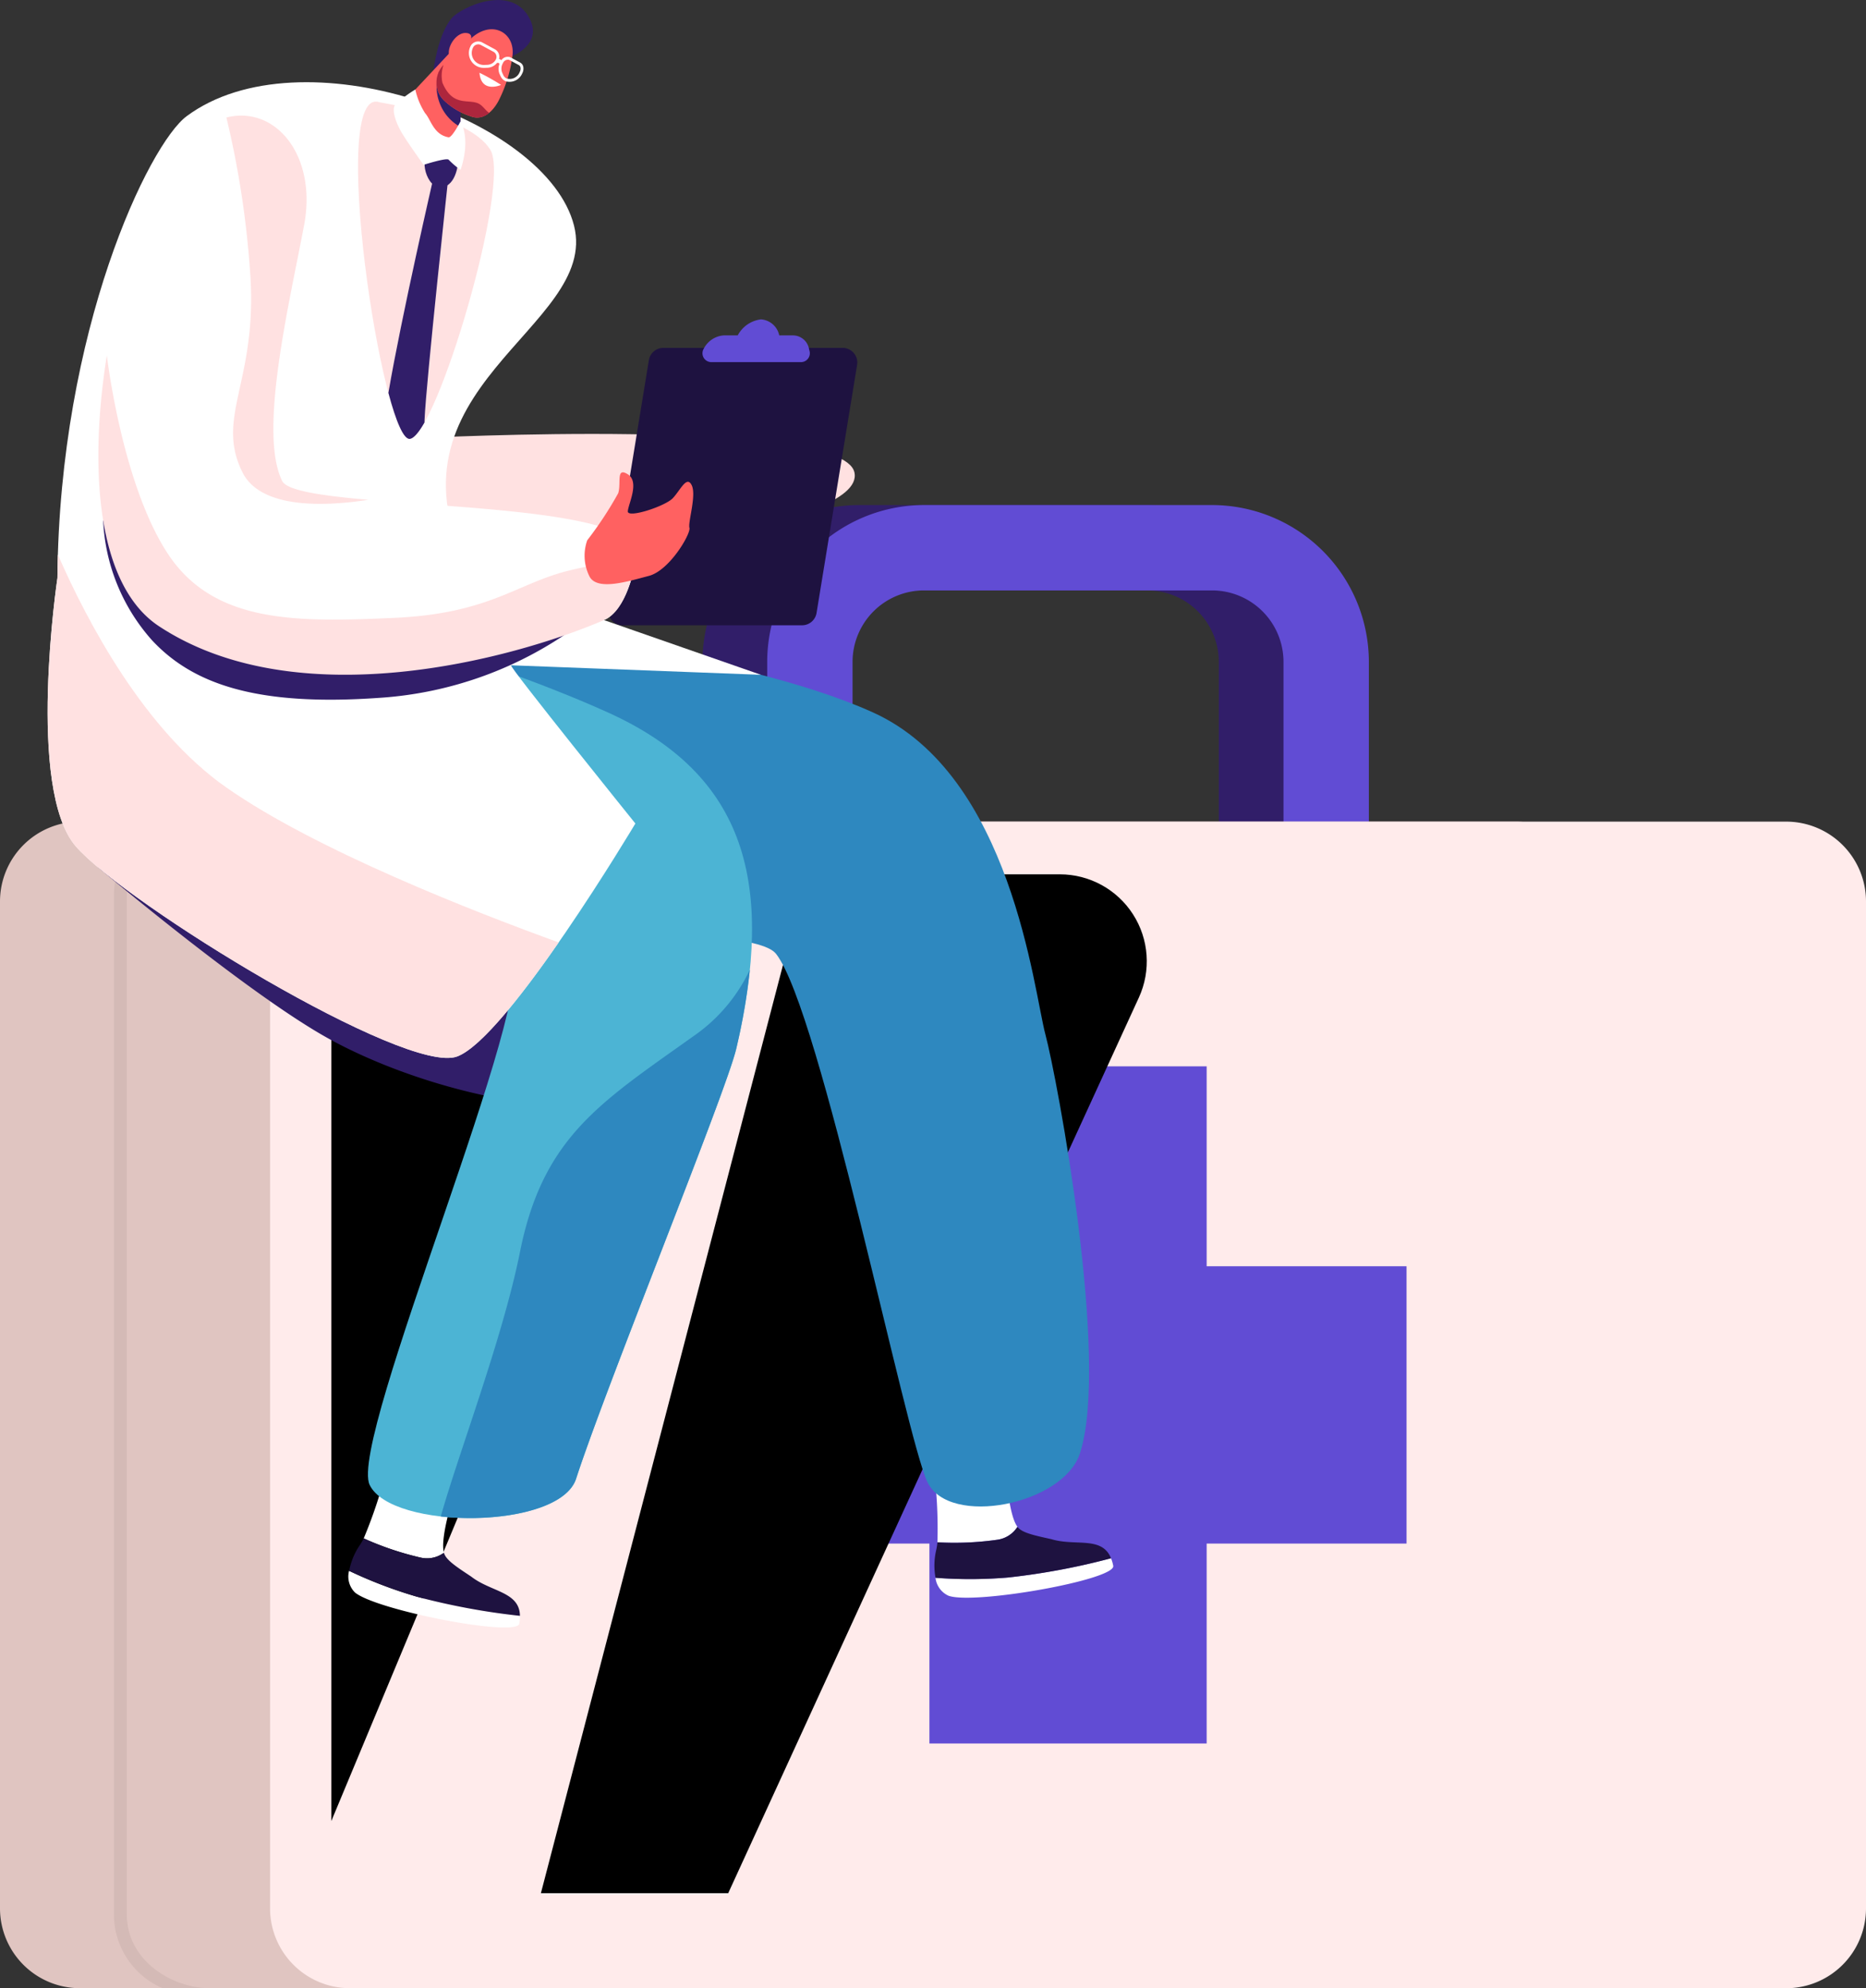
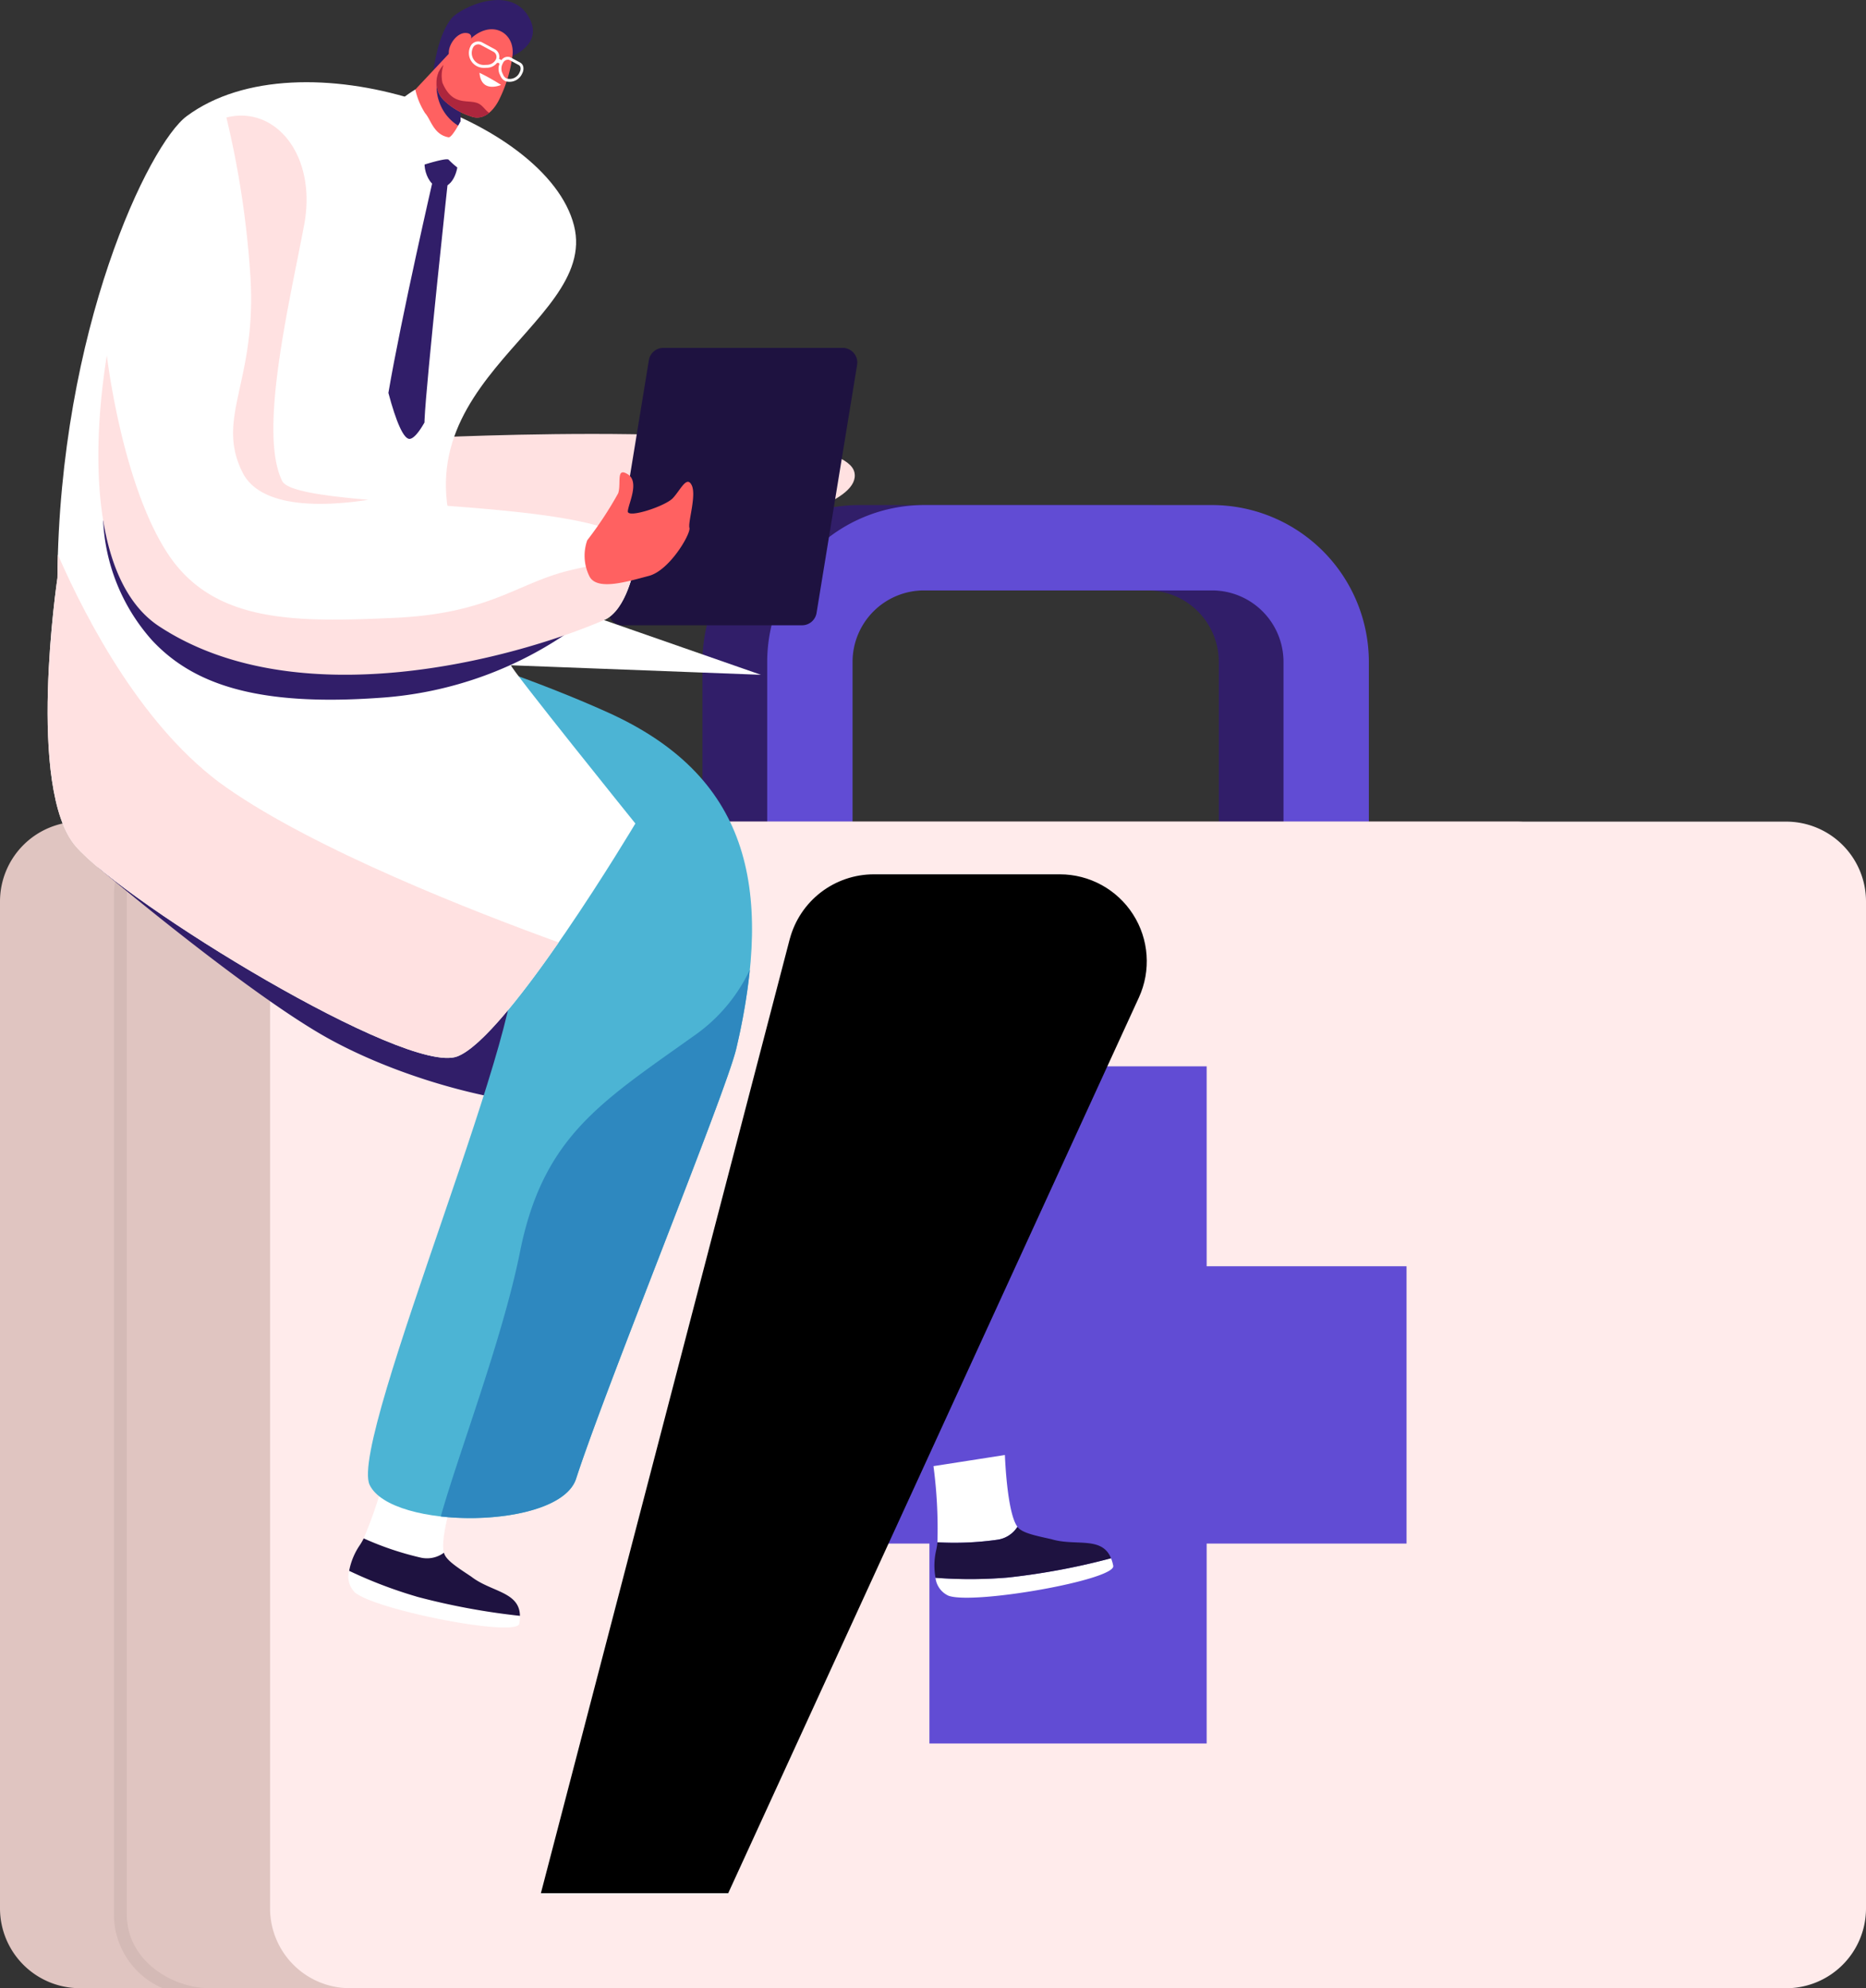
<svg xmlns="http://www.w3.org/2000/svg" xmlns:xlink="http://www.w3.org/1999/xlink" width="160.045" height="170.497" viewBox="0 0 160.045 170.497">
  <rect x="0" y="0" width="160.045" height="170.497" fill="#333333" stroke="none" />
  <defs>
    <clipPath id="clip-path">
      <rect id="Rectangle_1502" data-name="Rectangle 1502" width="160.045" height="127.186" fill="none" />
    </clipPath>
    <clipPath id="clip-path-3">
-       <rect id="Rectangle_1498" data-name="Rectangle 1498" width="31.143" height="81.931" fill="none" />
-     </clipPath>
+       </clipPath>
    <clipPath id="clip-path-4">
      <path id="Path_10290" data-name="Path 10290" d="M189.784,212.531v75.9l30.672-73.576a6.033,6.033,0,0,0-5.568-8.354H195.817a6.033,6.033,0,0,0-6.033,6.033" transform="translate(-189.784 -206.498)" fill="none" />
    </clipPath>
    <linearGradient id="linear-gradient" x1="-0.021" y1="1.772" x2="-0.019" y2="1.772" gradientUnits="objectBoundingBox">
      <stop offset="0" stop-color="#262626" />
      <stop offset="1" />
    </linearGradient>
    <clipPath id="clip-path-5">
      <rect id="Rectangle_1500" data-name="Rectangle 1500" width="51.971" height="87.374" fill="none" />
    </clipPath>
    <clipPath id="clip-path-6">
      <path id="Path_10291" data-name="Path 10291" d="M331.186,217.006l-21.351,81.85H325.9l35.223-76.806a7.459,7.459,0,0,0-6.78-10.568H338.389a7.459,7.459,0,0,0-7.2,5.524" transform="translate(-309.835 -211.482)" fill="none" />
    </clipPath>
    <linearGradient id="linear-gradient-2" x1="-0.231" y1="1.153" x2="-0.229" y2="1.153" xlink:href="#linear-gradient" />
    <clipPath id="clip-path-7">
      <rect id="Rectangle_1521" data-name="Rectangle 1521" width="91.405" height="139.566" fill="none" />
    </clipPath>
  </defs>
  <g id="Group_1774" data-name="Group 1774" transform="translate(-1681.032 -300.168)">
    <g id="Group_1772" data-name="Group 1772" transform="translate(1657.787 343.479)">
      <g id="Group_1672" data-name="Group 1672" transform="translate(23.245)">
        <g id="Group_1671" data-name="Group 1671" clip-path="url(#clip-path)">
          <g id="Group_1670" data-name="Group 1670">
            <g id="Group_1669" data-name="Group 1669" clip-path="url(#clip-path)">
              <path id="Path_10284" data-name="Path 10284" d="M454,30.919h-7.321V13.446a6.132,6.132,0,0,0-6.125-6.125H415.84a6.132,6.132,0,0,0-6.125,6.125V30.919h-7.321V13.446A13.462,13.462,0,0,1,415.84,0h24.712A13.461,13.461,0,0,1,454,13.446Z" transform="translate(-342.143 0)" fill="#311e69" />
              <path id="Path_10285" data-name="Path 10285" d="M491.071,30.919h-7.321V13.446a6.132,6.132,0,0,0-6.125-6.125H452.913a6.132,6.132,0,0,0-6.125,6.125V30.919h-7.321V13.446A13.462,13.462,0,0,1,452.913,0h24.712a13.461,13.461,0,0,1,13.446,13.446Z" transform="translate(-373.665 0)" fill="#614cd4" />
              <path id="Path_10286" data-name="Path 10286" d="M130.032,281.345H6.849A6.849,6.849,0,0,1,0,274.5V188.156a6.849,6.849,0,0,1,6.849-6.849H130.032a6.849,6.849,0,0,1,6.849,6.849V274.5a6.849,6.849,0,0,1-6.849,6.849" transform="translate(0 -154.16)" fill="#e0c5c1" />
              <path id="Path_10287" data-name="Path 10287" d="M66.366,275.022V187.631c0-2.988,3.212-6.13,6.64-6.324H69.437a6.887,6.887,0,0,0-4.177,6.324v87.391a6.887,6.887,0,0,0,4.177,6.324h4.031c-3.182,0-7.1-2.339-7.1-6.324" transform="translate(-55.489 -154.16)" fill="#d4bab6" />
              <path id="Path_10288" data-name="Path 10288" d="M284.733,281.345H161.55A6.849,6.849,0,0,1,154.7,274.5V188.156a6.849,6.849,0,0,1,6.849-6.849H284.733a6.849,6.849,0,0,1,6.849,6.849V274.5a6.849,6.849,0,0,1-6.849,6.849" transform="translate(-131.537 -154.16)" fill="#ffebeb" />
              <path id="Path_10289" data-name="Path 10289" d="M475.958,338.612H458.815V321.469H435.036v17.143H417.893v23.779h17.143v17.143h23.779V362.391h17.143Z" transform="translate(-355.321 -273.335)" fill="#614cd4" />
              <g id="Group_1663" data-name="Group 1663" transform="translate(28.417 30.919)" style="mix-blend-mode: color-dodge;isolation: isolate">
                <g id="Group_1662" data-name="Group 1662">
                  <g id="Group_1661" data-name="Group 1661" clip-path="url(#clip-path-3)">
                    <g id="Group_1660" data-name="Group 1660" transform="translate(0 0)">
                      <g id="Group_1659" data-name="Group 1659" clip-path="url(#clip-path-4)">
                        <rect id="Rectangle_1497" data-name="Rectangle 1497" width="85.649" height="43.477" transform="translate(-11.353 80.326) rotate(-81.955)" fill="url(#linear-gradient)" />
                      </g>
                    </g>
                  </g>
                </g>
              </g>
              <g id="Group_1668" data-name="Group 1668" transform="translate(46.392 31.666)" style="mix-blend-mode: color-dodge;isolation: isolate">
                <g id="Group_1667" data-name="Group 1667">
                  <g id="Group_1666" data-name="Group 1666" clip-path="url(#clip-path-5)">
                    <g id="Group_1665" data-name="Group 1665" transform="translate(0 0)">
                      <g id="Group_1664" data-name="Group 1664" clip-path="url(#clip-path-6)">
                        <rect id="Rectangle_1499" data-name="Rectangle 1499" width="100.133" height="79.329" transform="translate(-27.162 77.904) rotate(-70.778)" fill="url(#linear-gradient-2)" />
                      </g>
                    </g>
                  </g>
                </g>
              </g>
            </g>
          </g>
        </g>
      </g>
    </g>
    <g id="Group_1773" data-name="Group 1773" transform="translate(1685.115 300.168)">
      <g id="Group_1699" data-name="Group 1699">
        <g id="Group_1698" data-name="Group 1698" clip-path="url(#clip-path-7)">
          <path id="Path_10330" data-name="Path 10330" d="M63.651,326.208a68.08,68.08,0,0,0-8.777-4.773H17.186c.128.191.261.385.406.584,0,0,12.936,10.931,19.842,14.712s16.073,5.919,20.7,5.59,11.838-11.871,5.52-16.113" transform="translate(-13.239 -247.614)" fill="#311e69" />
          <path id="Path_10331" data-name="Path 10331" d="M138,162.381s36.088-1.852,37.179,2.941-25.493,7.767-32.575,6.775-4.6-9.716-4.6-9.716" transform="translate(-105.98 -124.817)" fill="#ffe1e1" />
          <path id="Path_10332" data-name="Path 10332" d="M336.961,543.292s.169,4.953,1.077,6.157a2.441,2.441,0,0,1-1.753,1.114,26.09,26.09,0,0,1-5.111.215,40.411,40.411,0,0,0-.34-6.531Z" transform="translate(-254.855 -418.519)" fill="#fff" />
          <path id="Path_10333" data-name="Path 10333" d="M337.8,583.5a59.1,59.1,0,0,0,8.855-1.653,3.294,3.294,0,0,1,.191.654c.217,1.192-11.876,3.345-14.117,2.569a1.924,1.924,0,0,1-1.128-1.549,38.757,38.757,0,0,0,6.2-.022" transform="translate(-255.448 -448.223)" fill="#fff" />
          <path id="Path_10334" data-name="Path 10334" d="M337.479,574.451a38.786,38.786,0,0,1-6.2.022,5.822,5.822,0,0,1,.069-2.425,5.406,5.406,0,0,0,.094-.62,26.1,26.1,0,0,0,5.111-.215,2.441,2.441,0,0,0,1.753-1.114,1,1,0,0,0,.062.078c.42.459,1.442.672,2.854.985,2.065.626,4.334-.294,5.111,1.636a59.119,59.119,0,0,1-8.855,1.653" transform="translate(-255.123 -439.169)" fill="#1e1240" />
-           <path id="Path_10335" data-name="Path 10335" d="M94.66,233.66s22.558,2.047,34.474,7.425,13.8,23.9,14.8,27.614,5.547,27.952,2.964,35.929c-1.424,4.4-11.207,6.355-13.079,2.47S124.655,266.7,120.839,261.8c-2.375-3.05-28.609-.474-37.929-7.041s-6.864-14.956-6.864-14.956Z" transform="translate(-58.355 -179.997)" fill="#2e88bf" />
          <path id="Path_10336" data-name="Path 10336" d="M126.144,548.677s-1.625,4.682-1.211,6.132a2.441,2.441,0,0,1-2.036.409,26.1,26.1,0,0,1-4.846-1.639,40.341,40.341,0,0,0,2.033-6.216Z" transform="translate(-90.939 -421.655)" fill="#fff" />
          <path id="Path_10337" data-name="Path 10337" d="M118.266,588.752a59.107,59.107,0,0,0,8.857,1.645,3.281,3.281,0,0,1-.057.679c-.227,1.19-12.284-1.153-14.1-2.683a1.924,1.924,0,0,1-.5-1.851,38.793,38.793,0,0,0,5.792,2.21" transform="translate(-86.611 -451.836)" fill="#fff" />
          <path id="Path_10338" data-name="Path 10338" d="M118.409,579.419a38.772,38.772,0,0,1-5.792-2.21,5.824,5.824,0,0,1,.937-2.237,5.413,5.413,0,0,0,.311-.545,26.1,26.1,0,0,0,4.846,1.639,2.441,2.441,0,0,0,2.036-.409c.009.033.019.066.03.1.227.579,1.1,1.146,2.308,1.946,1.7,1.327,4.15,1.285,4.18,3.365a59.113,59.113,0,0,1-8.857-1.645" transform="translate(-86.753 -442.503)" fill="#1e1240" />
          <path id="Path_10339" data-name="Path 10339" d="M21.969,225.966s15.7,3.814,27.621,9.192,14.332,14.722,11.027,28.832c-.877,3.745-11.155,28.905-13.738,36.883-1.424,4.4-15.835,4.421-17.706.536S43.918,258.943,41.3,255.877c-2.513-2.937-24.3-2.288-33.623-8.854s-4.317-14.909-4.317-14.909Z" transform="translate(-1.551 -174.07)" fill="#4cb4d4" />
          <path id="Path_10340" data-name="Path 10340" d="M61.182,81.516s-20.113-7.016-24.9-8.669C27.863,56.856,47.374,51.806,45.151,43,42.828,33.8,21.676,26.378,11.93,33.61,8.7,36,1.016,51.9.842,73.209h0s-2.708,18.1,1.59,23.033,28.34,19.648,32.7,18S50.412,94.269,50.412,94.269,39.583,80.828,39.747,80.7Z" transform="translate(0 -23.649)" fill="#fff" />
-           <path id="Path_10341" data-name="Path 10341" d="M117.8,38s7.674,1.145,9.479,4.056-4.569,24.432-6.889,24.8S113.3,36.335,117.8,38" transform="translate(-89.311 -29.222)" fill="#ffe1e1" />
          <path id="Path_10342" data-name="Path 10342" d="M132.434,65.351l-1.29.2s-2.766,12-3.87,18.483c.651,2.452,1.316,4.028,1.85,3.943.34-.054.767-.565,1.243-1.4,0-.087,0-.174.008-.254.132-3.173,2.06-20.969,2.06-20.969" transform="translate(-98.044 -50.342)" fill="#311e69" />
          <path id="Path_10343" data-name="Path 10343" d="M225.967,153.681H210.593a1.26,1.26,0,0,1-1.243-1.463l3.478-21.271a1.26,1.26,0,0,1,1.243-1.056h15.374a1.26,1.26,0,0,1,1.243,1.463l-3.478,21.271a1.26,1.26,0,0,1-1.243,1.056" transform="translate(-161.258 -100.06)" fill="#1e1240" />
-           <path id="Path_10344" data-name="Path 10344" d="M253.721,121.774a1.411,1.411,0,0,0-1.336-1.148h-1.216a1.723,1.723,0,0,0-1.563-1.374,2.611,2.611,0,0,0-2,1.374h-1.216a2.1,2.1,0,0,0-1.7,1.148.758.758,0,0,0,.653,1.143h7.691a.758.758,0,0,0,.731-.96Z" transform="translate(-188.417 -91.864)" fill="#614cd4" />
          <path id="Path_10345" data-name="Path 10345" d="M150.893,4.8s2.53-.977,1.523-3.108c-1.5-3.171-5.938-1.08-6.742-.121-1.2,1.43-1.548,4.441-1.548,4.441s5.549.555,6.767-1.212" transform="translate(-111.026 0)" fill="#311e69" />
          <path id="Path_10346" data-name="Path 10346" d="M135.6,19.539,131.232,24.2c-.359.773,2.84,4.816,4.51,4.389.489-.125.726-.913.753-1.872l-.02-5.3Z" transform="translate(-101.071 -15.052)" fill="#ff6161" />
          <path id="Path_10347" data-name="Path 10347" d="M147.305,28.054c-.787-.539-1.853-1.29-1.853-1.29a4.057,4.057,0,0,0,.185,2.96,3.888,3.888,0,0,0,1.681,1.788Z" transform="translate(-111.898 -20.617)" fill="#311e69" />
          <path id="Path_10348" data-name="Path 10348" d="M148.317,11.586l-2.559,2.456a2.163,2.163,0,0,0,.132,3.015,5.981,5.981,0,0,0,2.285,1.337c.905.35,1.776-.233,2.37-1.348a11.787,11.787,0,0,0,1.182-3.835c.258-1.912-1.625-3.1-3.41-1.625" transform="translate(-111.86 -8.414)" fill="#ff6161" />
          <path id="Path_10349" data-name="Path 10349" d="M161.289,27.17a18.213,18.213,0,0,1,1.853,1.042s-1.709.76-1.853-1.042" transform="translate(-124.247 -20.93)" fill="#fff" />
          <path id="Path_10350" data-name="Path 10350" d="M149.028,27.709c-.85-.7-2.34.358-3.3-1.908a2.766,2.766,0,0,1,.089-1.532l-.056.054a2.164,2.164,0,0,0,.132,3.015,5.981,5.981,0,0,0,2.285,1.337,1.507,1.507,0,0,0,1.563-.311c-.184-.063-.45-.441-.709-.654" transform="translate(-111.86 -18.695)" fill="#ad263d" />
          <path id="Path_10351" data-name="Path 10351" d="M151.313,13.9a3.107,3.107,0,0,1,.254-.605c.2-.369.4-.963-.288-.984-1-.032-1.97,1.754-1.138,2.389.618.471,1.02-.267,1.171-.8" transform="translate(-115.417 -9.483)" fill="#ff6161" />
          <path id="Path_10352" data-name="Path 10352" d="M157.476,15.888a1.267,1.267,0,0,0,.514,1.714q.052.028.105.051a1.275,1.275,0,0,0,.557.105l.268-.01a1.109,1.109,0,0,0,.814-.409.216.216,0,0,1,.142,0,.174.174,0,0,1,.073.082,1.146,1.146,0,0,0,0,.843l.092.2a.856.856,0,0,0,.372.41c.021.011.042.021.063.031a1.18,1.18,0,0,0,1.422-.668.843.843,0,0,0,.1-.528.542.542,0,0,0-.272-.406l-.822-.442a.646.646,0,0,0-.789.239.634.634,0,0,0-.084-.054.54.54,0,0,0-.118-.053.734.734,0,0,0-.364-.834l-1.074-.578a.739.739,0,0,0-1,.3m2.774,1.466a.458.458,0,0,1,.522-.278l.018.009.822.442a.3.3,0,0,1,.144.228.593.593,0,0,1-.072.371.915.915,0,0,1-1.143.541.613.613,0,0,1-.271-.3l-.092-.2a.948.948,0,0,1,.071-.812m-2.556-1.348a.493.493,0,0,1,.668-.2l1.074.578a.493.493,0,0,1,.2.668.862.862,0,0,1-.723.451l-.269.01a1.032,1.032,0,0,1-.527-.122,1.022,1.022,0,0,1-.423-1.384" transform="translate(-121.193 -11.938)" fill="#fff" />
          <path id="Path_10353" data-name="Path 10353" d="M34.721,74.5c1.356,2.74,31,1.157,30.371,6.426-.123,1.034-.841,4.668-2.771,5.5-7.9,3.392-26.324,8.319-38.162.534-9.966-6.554-3.541-35.322,2-41.216S38.039,44.88,36.6,52.526c-1.272,6.773-3.95,17.8-1.882,21.978" transform="translate(-14.598 -33.251)" fill="#fff" />
          <path id="Path_10354" data-name="Path 10354" d="M143.661,56.866s-.1,2.082-1.42,2.243-1.986-2.656-.988-2.918,1.748-.8,2.408.674" transform="translate(-108.443 -43.045)" fill="#311e69" />
          <path id="Path_10355" data-name="Path 10355" d="M133.978,37.528c-1.29-.223-1.525-1.543-2.009-2.064a6.251,6.251,0,0,1-.843-2.033,9.379,9.379,0,0,0-1.759,1.352c-.242.4.037,1.35.5,2.187s1.97,2.919,1.97,2.919,2.029-.651,2.158-.428a6.6,6.6,0,0,0,1.011.855s.919-2.416,0-4.164c0,0-.732,1.428-1.033,1.376" transform="translate(-99.588 -25.754)" fill="#fff" />
          <path id="Path_10356" data-name="Path 10356" d="M20.738,194.236a16.564,16.564,0,0,0,4.184,10.287c3.5,3.768,8.99,5.69,19.472,4.95a32.275,32.275,0,0,0,17.089-6.224s-27.663,7.273-40.745-9.013" transform="translate(-15.975 -149.627)" fill="#311e69" />
          <path id="Path_10357" data-name="Path 10357" d="M71.565,74.51c-2.068-4.176.611-15.205,1.882-21.978,1.111-5.917-2.44-10.267-6.669-9.2a80.316,80.316,0,0,1,2.061,13.683c.549,9-3.027,12.032-.684,16.744,1.613,3.244,7.363,2.892,10.79,2.358-3.968-.347-6.97-.78-7.381-1.609" transform="translate(-51.442 -33.256)" fill="#ffe1e1" />
          <path id="Path_10358" data-name="Path 10358" d="M62.322,155.382c1.83-.785,2.57-4.094,2.747-5.315a54.2,54.2,0,0,0-5.578,1.027c-4.624,1.081-6.845,3.728-15.2,4.1s-15.443.493-19.389-5.516-5.218-16.972-5.222-17c-1.514,9.477-.955,19.663,4.482,23.238,11.838,7.786,30.259,2.858,38.162-.534" transform="translate(-14.599 -102.207)" fill="#ffe1e1" />
          <path id="Path_10359" data-name="Path 10359" d="M200.778,182.195a31.45,31.45,0,0,0,2.658-4.038c.276-.863-.213-2.278.825-1.622s.031,2.554,0,3.176,3.2-.435,3.855-1.125,1.194-1.982,1.622-1.118-.331,3.176-.193,3.659-1.691,3.654-3.486,4.122-4.487,1.327-5.108,0a3.975,3.975,0,0,1-.173-3.052" transform="translate(-154.496 -135.861)" fill="#ff6161" />
          <path id="Path_10360" data-name="Path 10360" d="M15.337,227.079C8.318,222.167,3.429,212.927.881,207.106q-.03.99-.038,2h0s-2.708,18.1,1.59,23.033,28.339,19.648,32.7,18c2.053-.775,5.566-5.257,8.706-9.779-7.168-2.595-20.818-7.906-28.5-13.281" transform="translate(0 -159.542)" fill="#ffe1e1" />
          <path id="Path_10361" data-name="Path 10361" d="M173.338,362.088a14.342,14.342,0,0,1-4.857,5.713c-7.955,5.672-12.889,8.632-14.861,18.5-1.471,7.359-5.285,17.317-6.792,22.674,4.8.542,10.721-.5,11.608-3.238,2.583-7.978,12.861-33.138,13.738-36.883a53.059,53.059,0,0,0,1.164-6.763" transform="translate(-113.107 -278.93)" fill="#2e88bf" />
        </g>
      </g>
    </g>
  </g>
</svg>